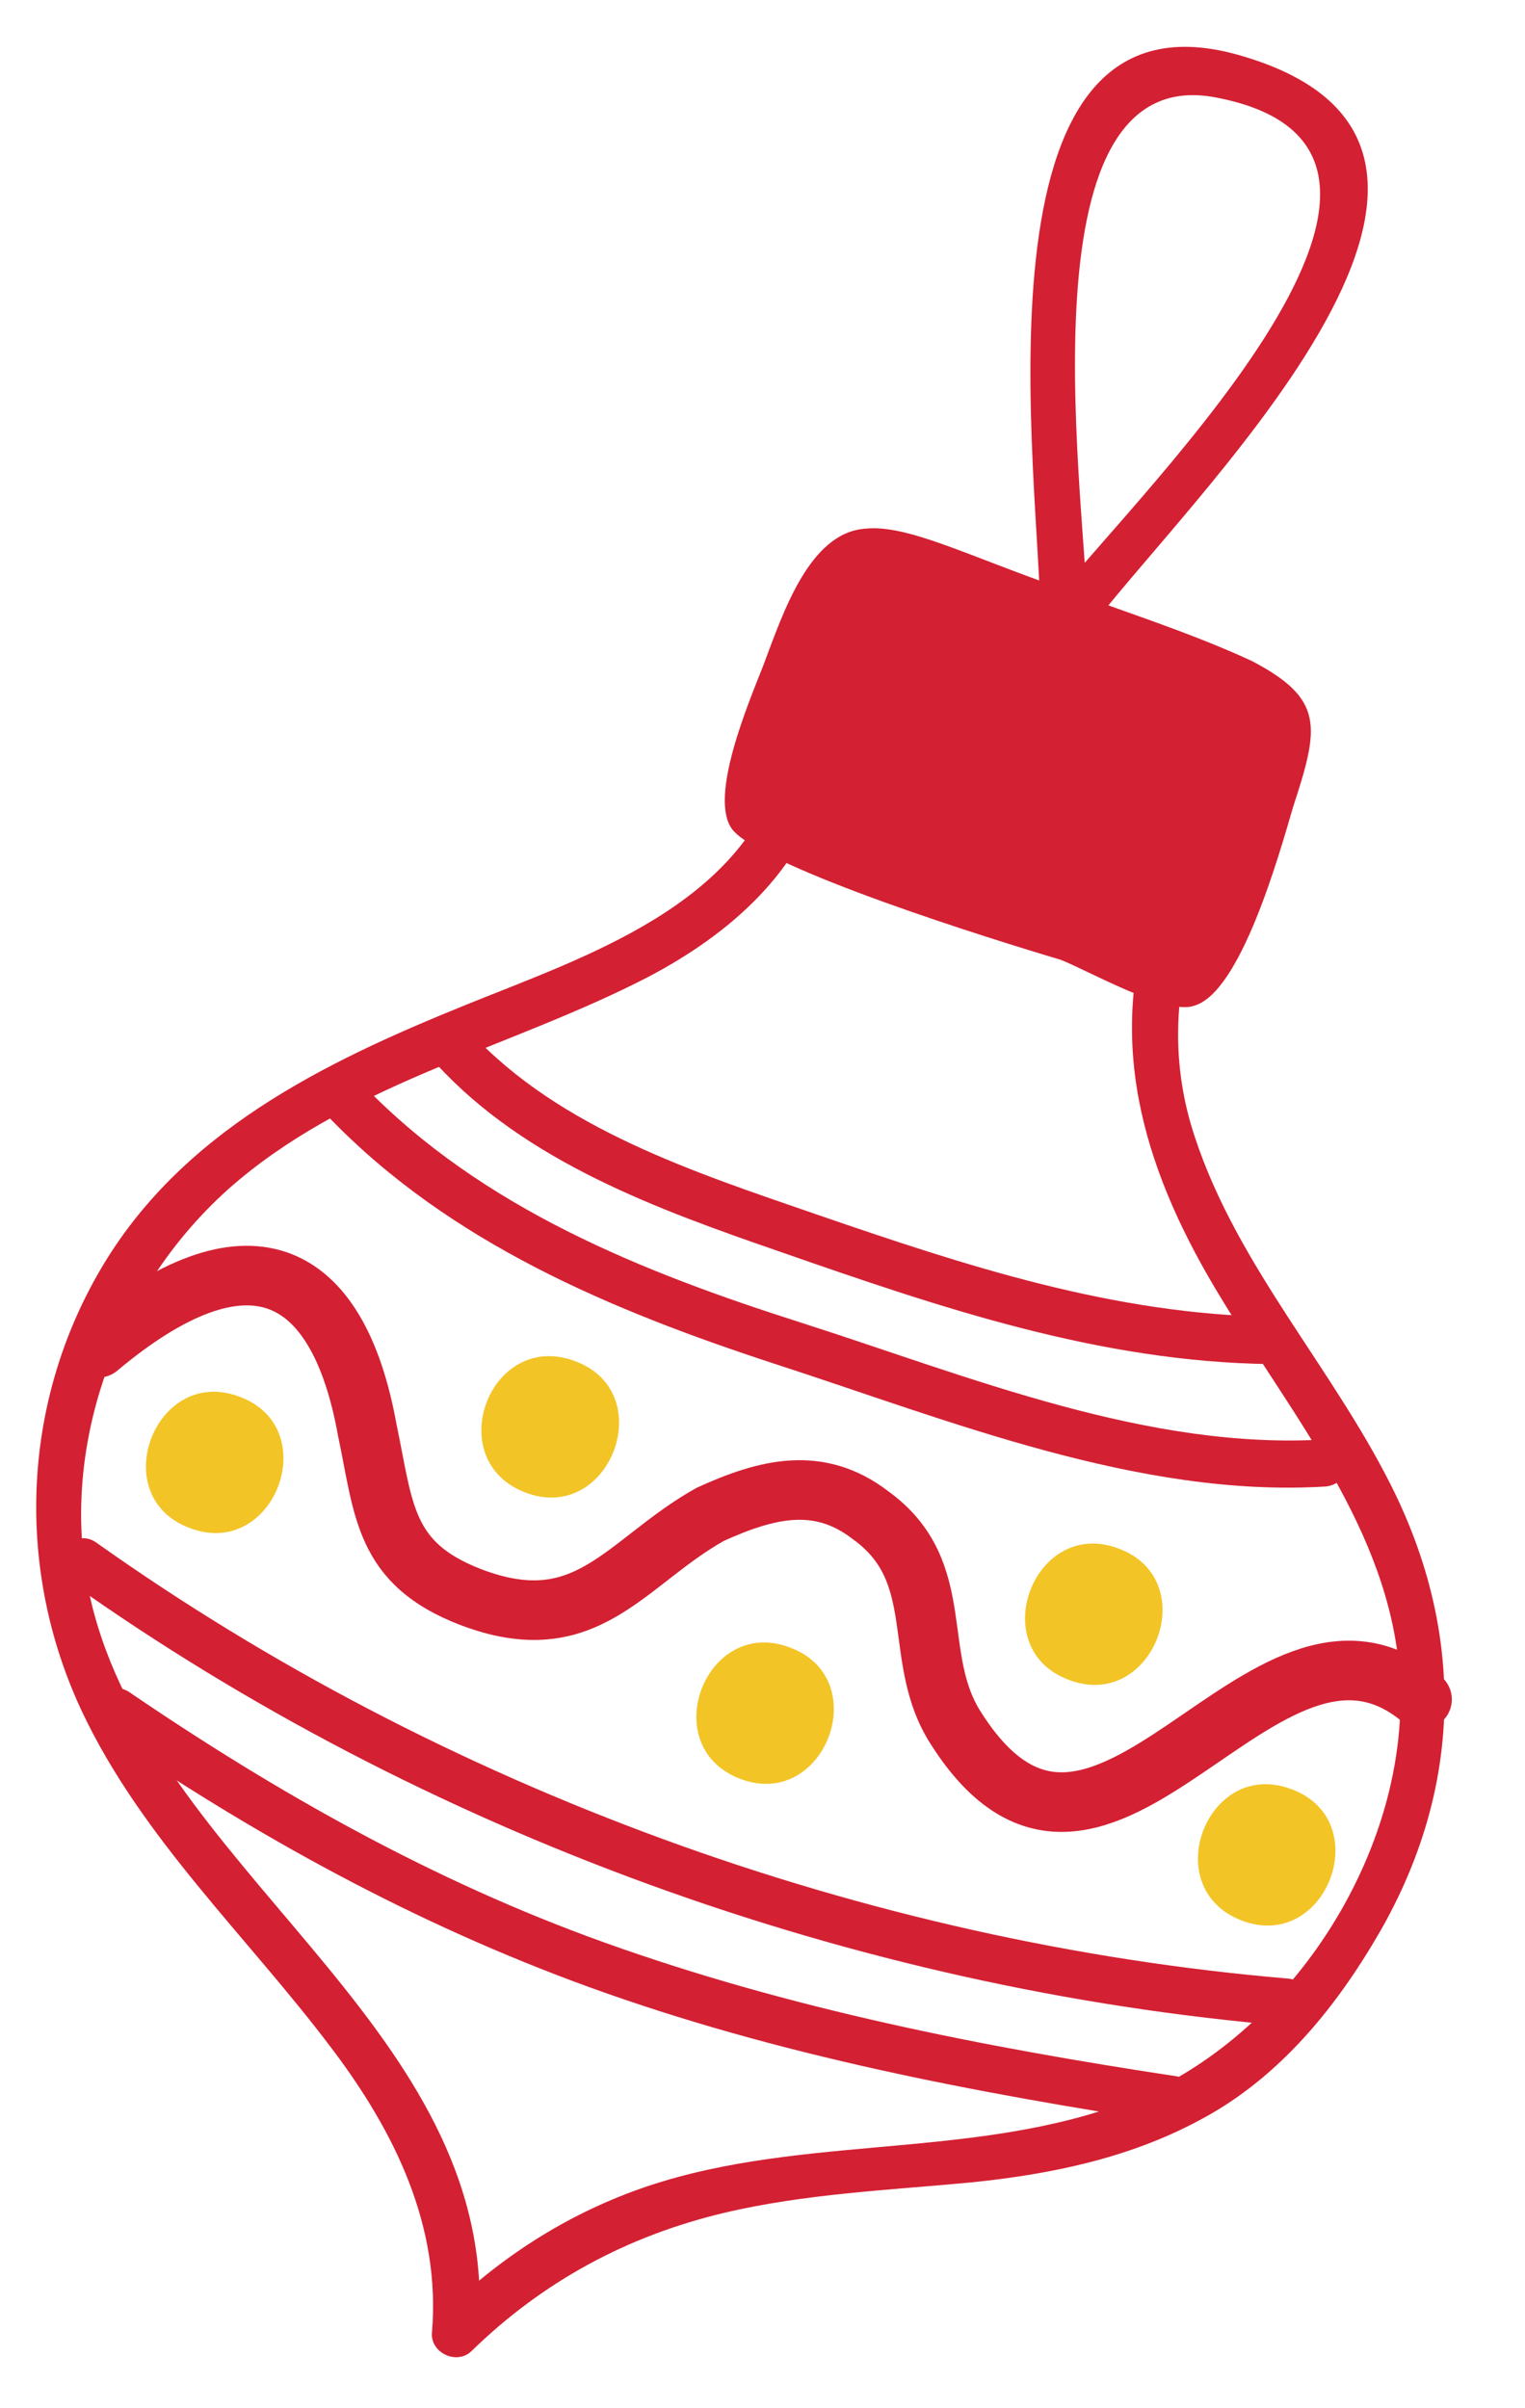
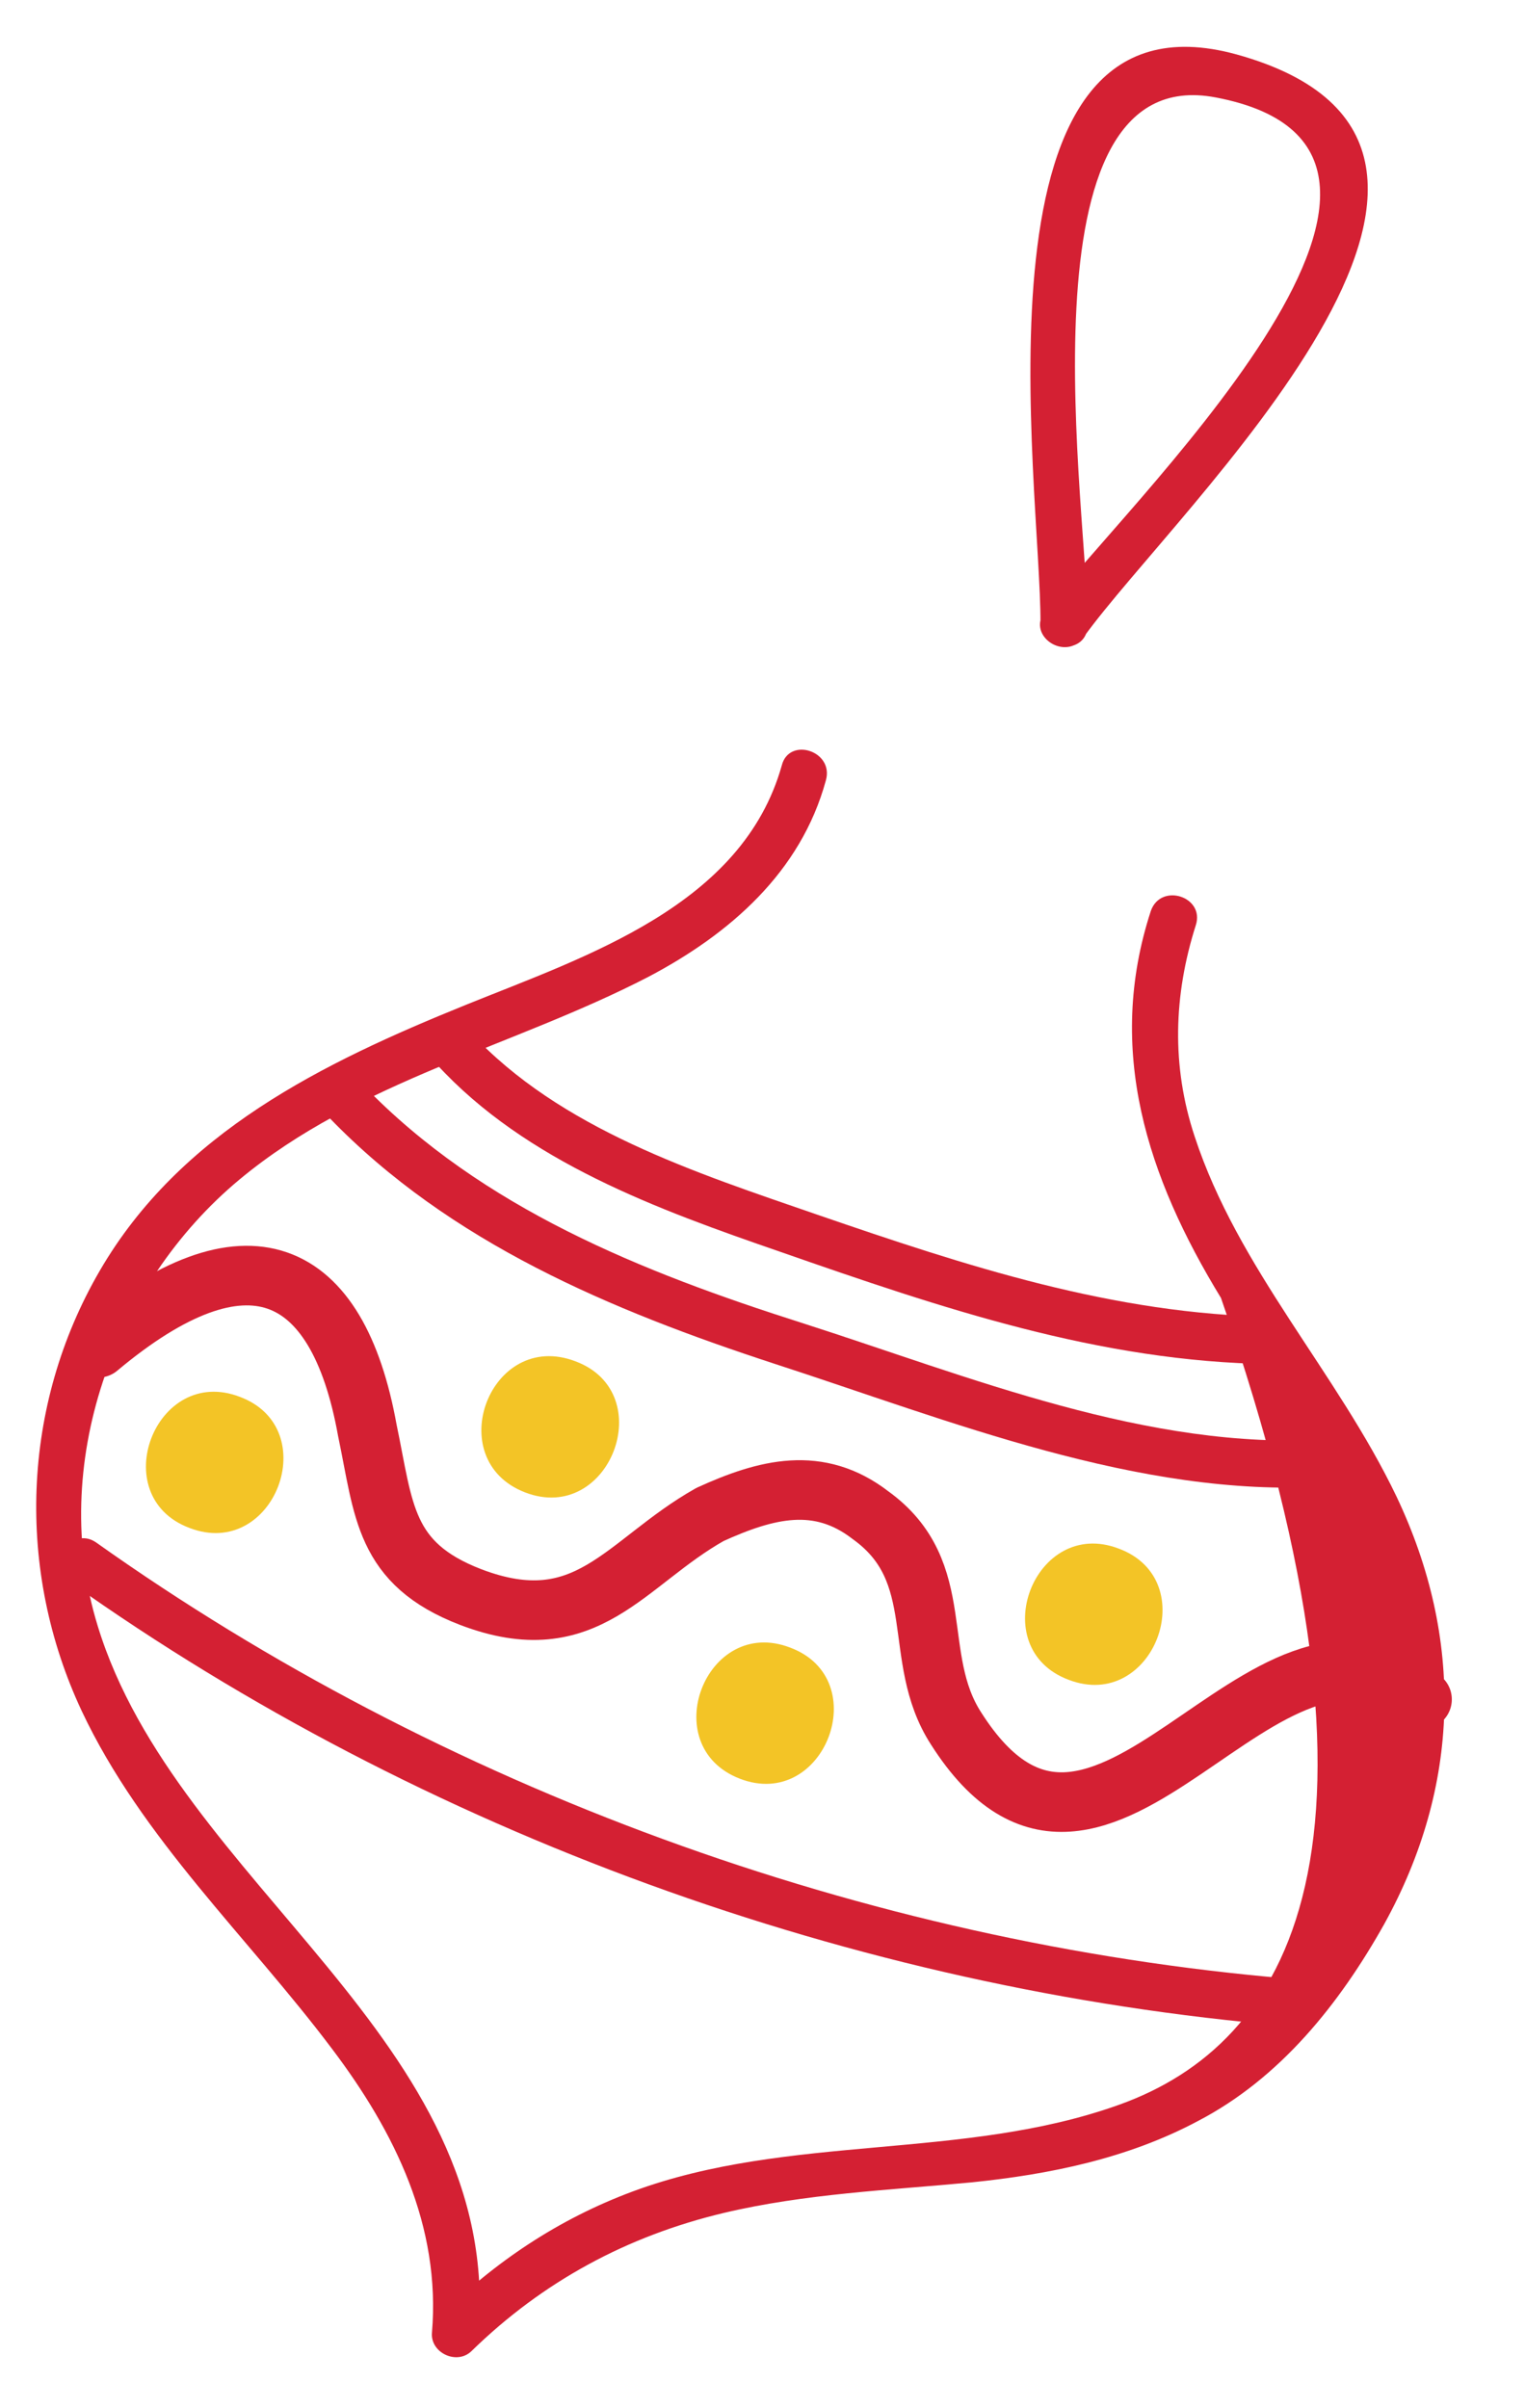
<svg xmlns="http://www.w3.org/2000/svg" width="126" height="199" viewBox="0 0 126 199" fill="none">
-   <path d="M87.828 48.66C80.118 46.01 75.017 43.327 71.524 43.683C66.874 43.99 64.704 50.634 63.068 54.983C61.928 57.904 58.466 65.942 60.527 68.567C63.213 71.797 82.158 77.685 87.595 79.296C89.592 80.034 96.451 83.951 98.66 83.105C102.474 82.037 105.638 70.799 106.828 66.721C108.998 60.077 109.459 57.778 103.437 54.621C98.252 52.224 92.818 50.541 87.828 48.66Z" fill="#D42033" />
  <path d="M89.872 51.645C89.957 42.955 83.772 4.87 100.444 8.051C124.158 12.55 92.076 42.539 86.297 50.549C84.833 52.587 88.075 54.683 89.539 52.645C97.169 42.034 129.609 12.133 102.19 4.504C79.494 -1.762 86.019 40.177 85.967 51.477C86.006 53.942 89.835 54.179 89.872 51.645Z" fill="#D42033" />
-   <path d="M64.597 63.236C61.344 74.832 48.487 78.987 38.459 83.047C26.661 87.828 14.895 93.552 8.244 105.002C1.75 116.169 1.309 129.771 6.75 141.379C11.728 151.954 20.506 160.084 27.427 169.293C32.636 176.183 36.431 183.953 35.69 192.76C35.546 194.42 37.747 195.457 38.957 194.277C44.856 188.518 51.828 184.761 59.807 182.859C66.541 181.265 73.435 180.983 80.273 180.335C86.75 179.673 93.182 178.356 98.966 175.272C105.784 171.726 110.686 165.562 114.374 158.983C120.661 147.589 120.967 135.431 115.388 123.672C110.47 113.39 102.289 104.85 98.703 93.901C96.78 88.095 96.96 82.234 98.803 76.445C99.556 74.087 95.912 72.916 95.086 75.271C91.331 86.773 94.79 97.283 100.881 107.253C106.764 116.997 114.761 126.47 115.63 138.244C116.736 152.927 106.339 168.925 92.504 173.907C79.553 178.566 65.234 176.283 52.276 181.086C46.165 183.358 40.869 186.897 36.252 191.48C37.318 191.961 38.381 192.514 39.519 192.997C41.66 168.53 14.606 155.773 8.067 134.336C4 121.12 9.354 106.137 19.798 97.458C29.567 89.33 42.441 86.479 53.556 80.727C60.301 77.178 66.172 72.07 68.238 64.479C68.922 62.045 65.206 60.871 64.597 63.236Z" fill="#D42033" />
+   <path d="M64.597 63.236C61.344 74.832 48.487 78.987 38.459 83.047C26.661 87.828 14.895 93.552 8.244 105.002C1.75 116.169 1.309 129.771 6.75 141.379C11.728 151.954 20.506 160.084 27.427 169.293C32.636 176.183 36.431 183.953 35.69 192.76C35.546 194.42 37.747 195.457 38.957 194.277C44.856 188.518 51.828 184.761 59.807 182.859C66.541 181.265 73.435 180.983 80.273 180.335C86.75 179.673 93.182 178.356 98.966 175.272C105.784 171.726 110.686 165.562 114.374 158.983C120.661 147.589 120.967 135.431 115.388 123.672C110.47 113.39 102.289 104.85 98.703 93.901C96.78 88.095 96.96 82.234 98.803 76.445C99.556 74.087 95.912 72.916 95.086 75.271C91.331 86.773 94.79 97.283 100.881 107.253C116.736 152.927 106.339 168.925 92.504 173.907C79.553 178.566 65.234 176.283 52.276 181.086C46.165 183.358 40.869 186.897 36.252 191.48C37.318 191.961 38.381 192.514 39.519 192.997C41.66 168.53 14.606 155.773 8.067 134.336C4 121.12 9.354 106.137 19.798 97.458C29.567 89.33 42.441 86.479 53.556 80.727C60.301 77.178 66.172 72.07 68.238 64.479C68.922 62.045 65.206 60.871 64.597 63.236Z" fill="#D42033" />
  <path d="M8.113 111.371C20.364 101.104 27.896 104.544 30.351 118.197C31.733 124.777 31.688 129.195 38.886 131.968C48.508 135.643 51.615 129.111 58.669 125.14C63.324 123.023 67.647 121.905 71.924 125.204C78.459 129.905 75.186 136.936 78.99 142.824C91.067 161.818 104.35 129.281 117.491 140.425" stroke="#D42033" stroke-width="4.925" stroke-miterlimit="10" stroke-linecap="round" stroke-linejoin="round" />
  <path d="M27.189 92.342C37.176 102.698 50.484 108.27 63.986 112.691C78.419 117.37 94.082 123.768 109.481 122.837C111.953 122.654 112.118 118.821 109.65 118.932C94.901 119.891 80.097 113.747 66.233 109.31C53.083 105.122 39.835 99.842 30.056 89.713C28.323 87.899 25.456 90.529 27.189 92.342Z" fill="#D42033" />
  <path d="M5.828 130.761C34.932 151.431 70.669 164.417 106.258 167.399C108.786 167.58 108.878 163.744 106.426 163.494C71.488 160.54 36.468 147.73 7.927 127.447C5.886 126.055 3.79 129.297 5.828 130.761Z" fill="#D42033" />
  <path d="M43.389 123.323C50.373 126.015 54.537 115.109 47.55 112.49C40.494 109.795 36.404 120.631 43.389 123.323Z" fill="#F3C426" />
  <path d="M88.291 138.805C95.275 141.496 99.44 130.591 92.453 127.972C85.469 125.28 81.304 136.185 88.291 138.805Z" fill="#F3C426" />
  <path d="M61.133 146.981C68.117 149.673 72.281 138.768 65.294 136.148C58.31 133.457 54.149 144.29 61.133 146.981Z" fill="#F3C426" />
  <path d="M15.658 126.259C22.642 128.95 26.807 118.045 19.82 115.426C12.836 112.734 8.671 123.639 15.658 126.259Z" fill="#F3C426" />
-   <path d="M102.576 158.691C109.56 161.383 113.725 150.478 106.738 147.858C99.754 145.167 95.592 156 102.576 158.691Z" fill="#F3C426" />
  <path d="M36.075 87.943C43.479 96.014 54.394 99.961 64.46 103.438C77.736 108.067 90.873 112.545 104.993 112.718C107.455 112.752 107.692 108.922 105.161 108.813C91.985 108.608 79.841 104.607 67.561 100.384C57.496 96.907 46.276 93.309 38.869 85.31C37.208 83.5 34.342 86.129 36.075 87.943Z" fill="#D42033" />
-   <path d="M8.558 143.122C21.084 151.704 34.39 159.014 48.656 164.193C64.278 169.865 80.736 172.965 97.073 175.479C99.519 175.875 99.687 171.97 97.241 171.574C81.19 169.144 65.17 165.991 49.831 160.476C35.847 155.455 22.903 148.16 10.657 139.808C8.613 138.488 6.517 141.73 8.558 143.122Z" fill="#D42033" />
</svg>